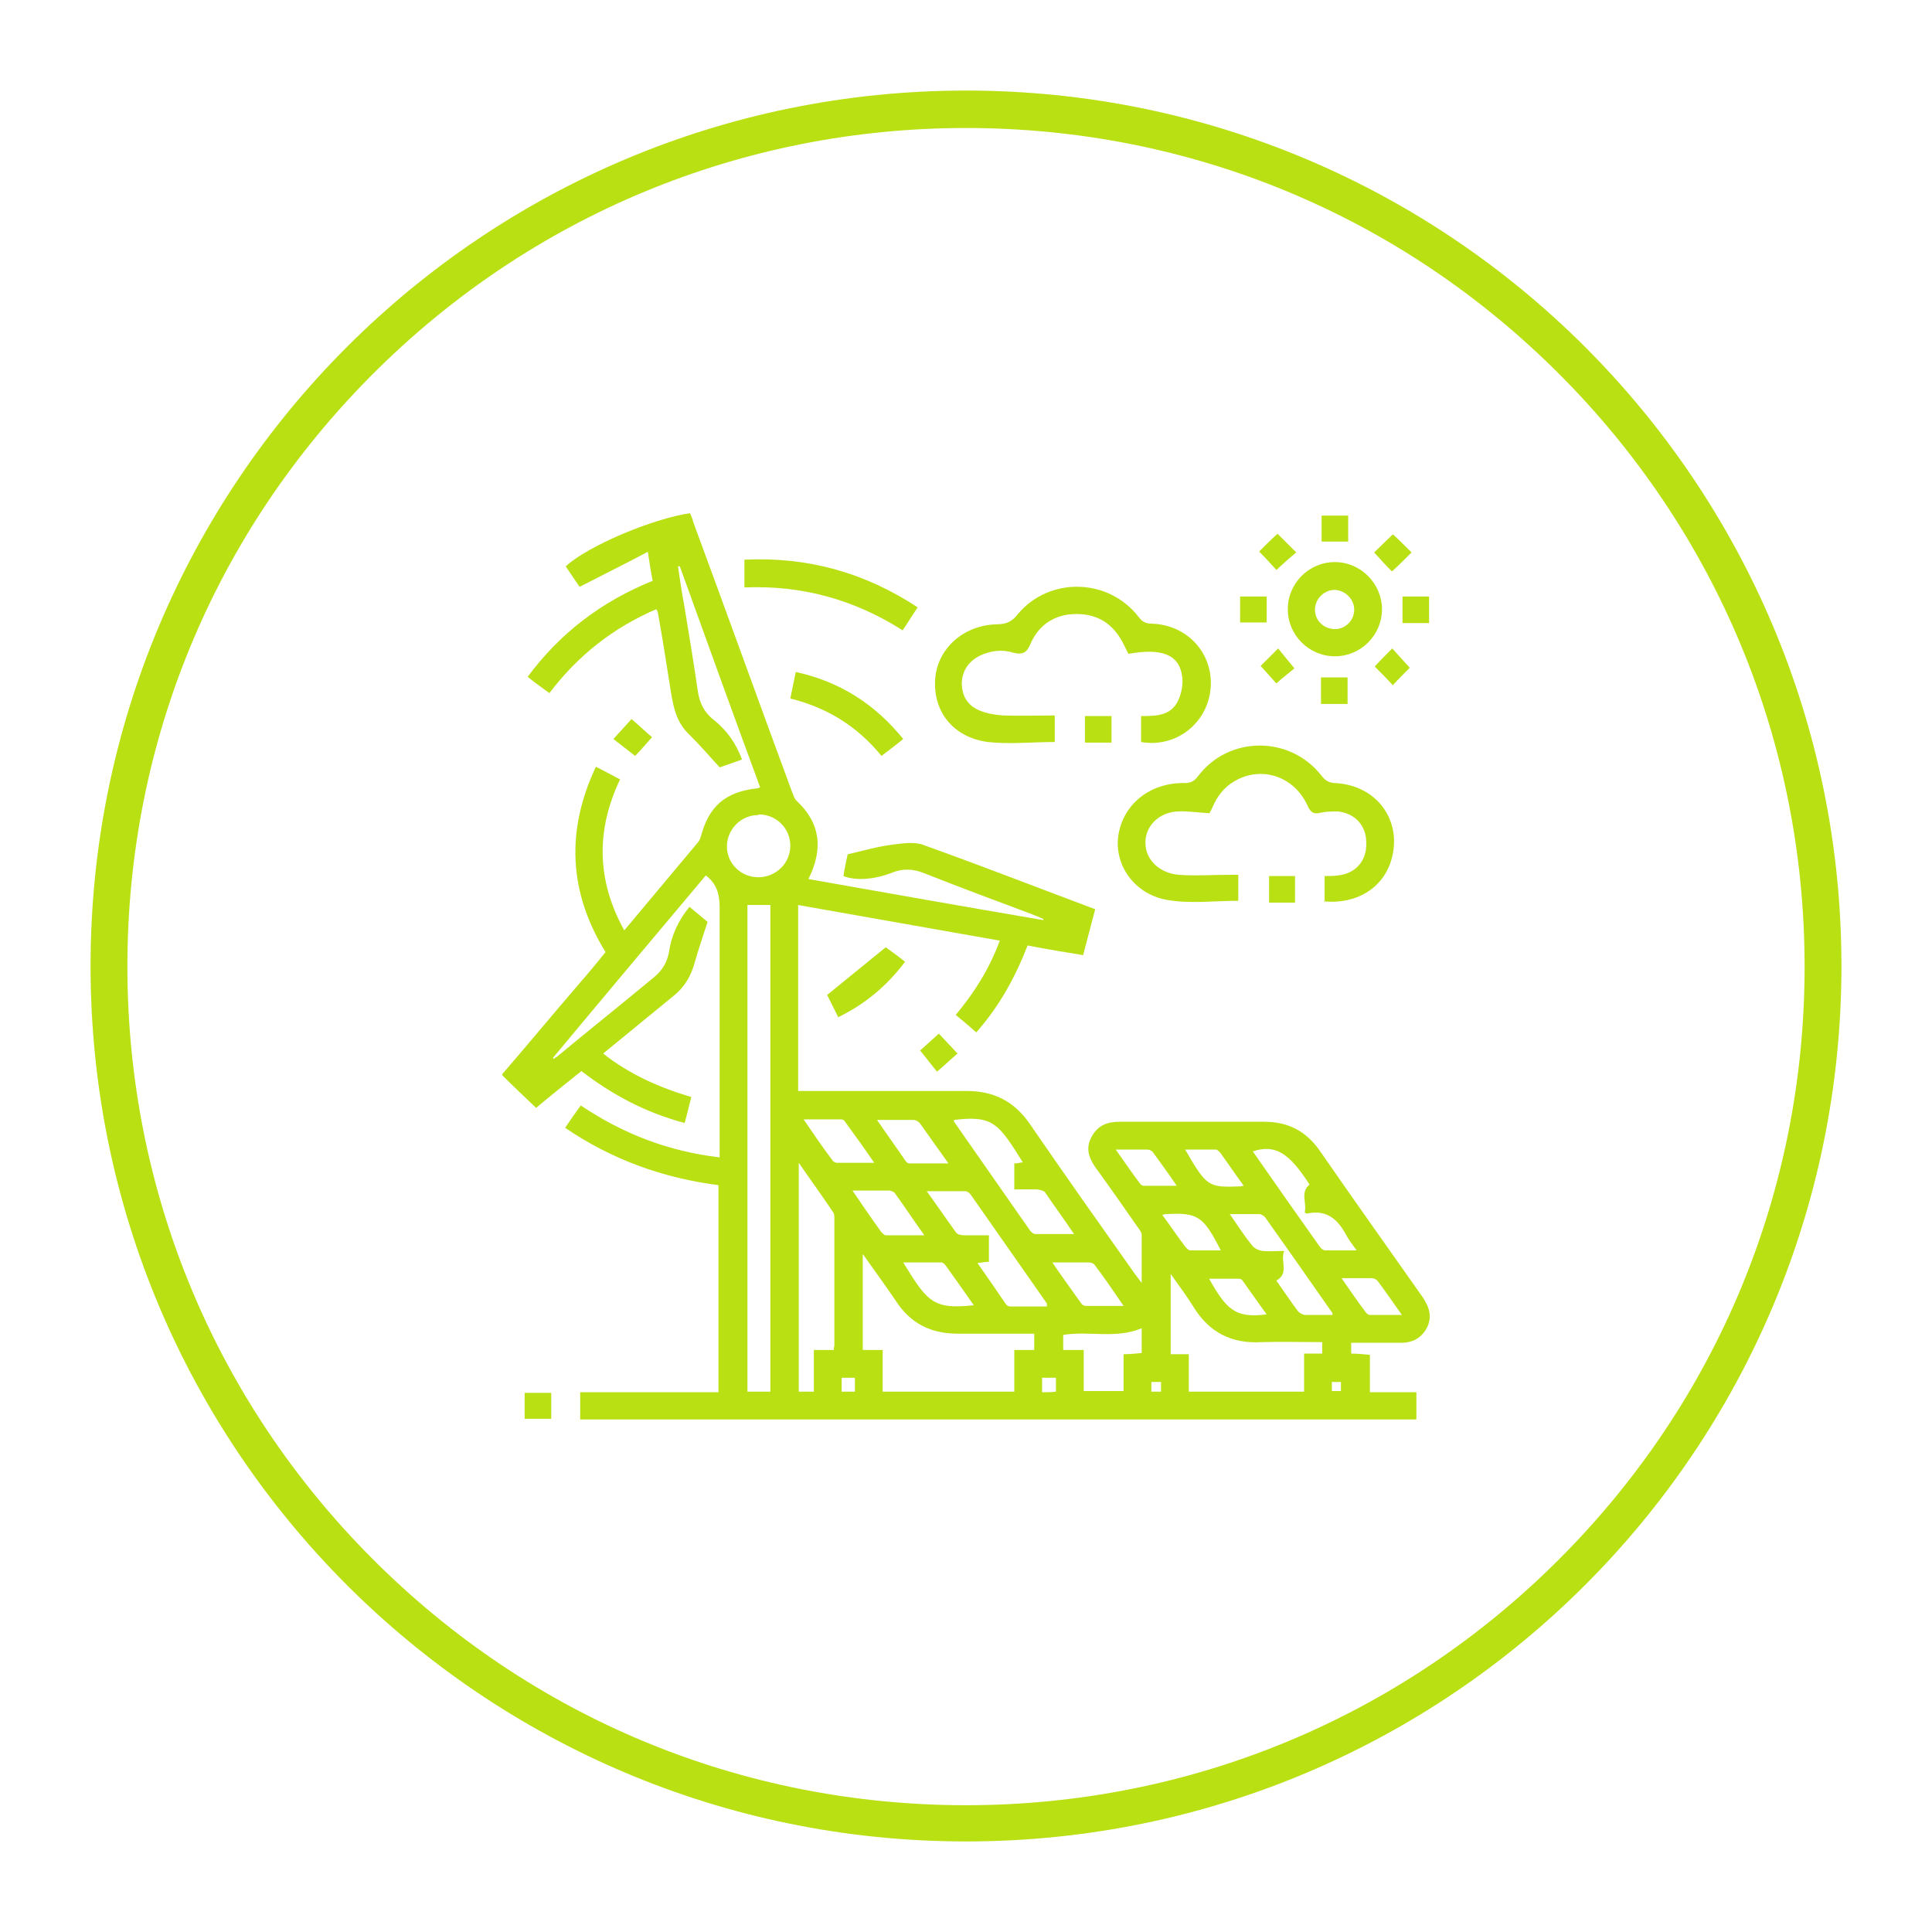
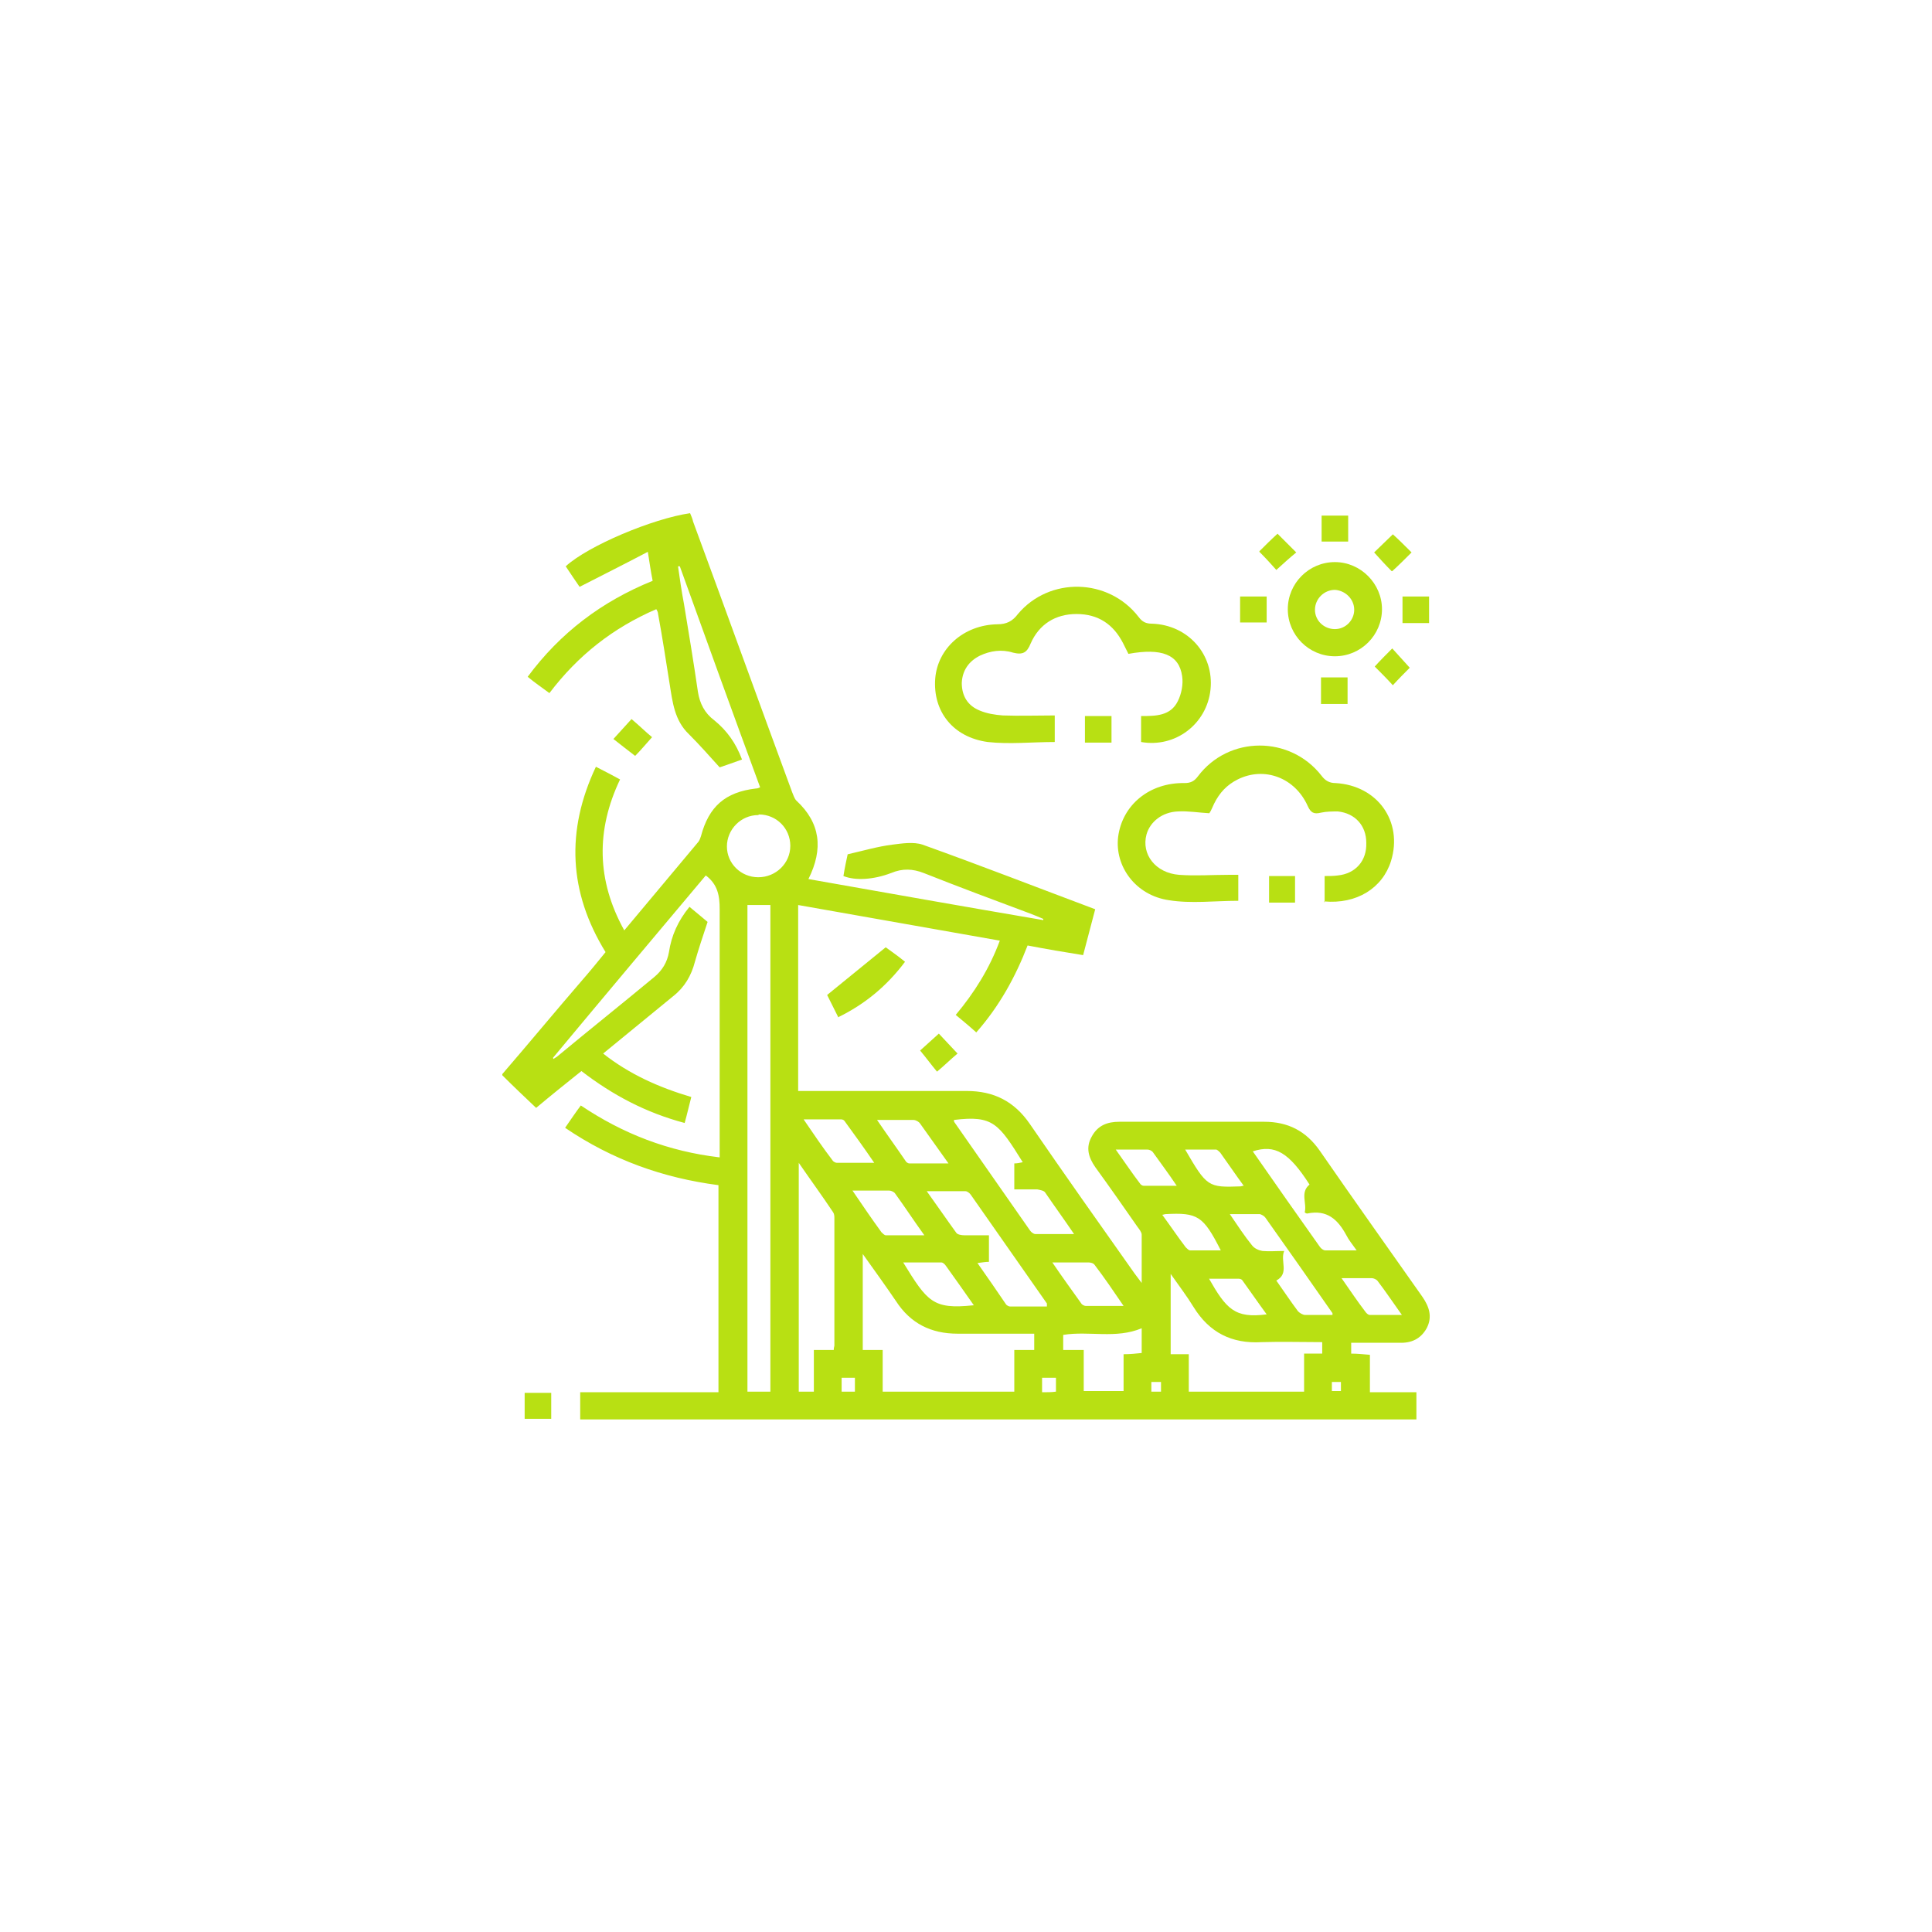
<svg xmlns="http://www.w3.org/2000/svg" id="Capa_1" viewBox="0 0 320 320">
  <defs>
    <style>      .st0 {        fill: #b8e013;      }    </style>
  </defs>
-   <path class="st0" d="M160,21.2c37.1,0,71.9,14.4,98.2,40.7,26.2,26.2,40.7,61.1,40.7,98.2s-14.4,71.9-40.7,98.2c-26.2,26.2-61.1,40.7-98.2,40.7s-71.9-14.4-98.2-40.7c-26.2-26.2-40.7-61.1-40.7-98.2s14.4-71.9,40.7-98.2c26.2-26.2,61.1-40.7,98.2-40.7M160,15C79.9,15,15,79.9,15,160s64.9,145,145,145,145-64.9,145-145S240.1,15,160,15h0Z" />
  <g>
    <path class="st0" d="M83.2,177.9c4.4-5.1,8.7-10.3,13.1-15.4,1.4-1.6,2.7-3.2,4-4.8-6.1-9.9-6.6-20.1-1.6-30.7,1.4.7,2.7,1.4,4,2.1-4,8.4-3.9,16.7.7,25,4.2-5,8.3-9.9,12.3-14.7.2-.3.3-.6.4-.9,1.3-4.9,4-7.3,9.1-7.9.1,0,.3,0,.7-.2-4.5-12.2-8.9-24.4-13.3-36.6,0,0-.2,0-.3,0,.3,2.1.6,4.2,1,6.3.8,4.8,1.6,9.7,2.3,14.5.3,1.9,1.1,3.5,2.7,4.7,2.1,1.7,3.6,3.8,4.6,6.5-1.4.5-2.8,1-3.7,1.3-1.8-2-3.4-3.8-5.1-5.5-2.4-2.3-2.7-5.3-3.2-8.4-.6-3.8-1.2-7.7-1.9-11.5,0-.2-.1-.5-.3-.8-7.2,3.1-13,7.7-17.7,13.9-1.2-.9-2.4-1.7-3.6-2.7,5.4-7.3,12.3-12.5,20.7-15.9-.3-1.5-.5-2.9-.8-4.8-3.8,2-7.4,3.8-11.3,5.8-.7-1-1.5-2.2-2.3-3.4,3.7-3.4,14.4-7.9,20.6-8.8.2.5.4.9.5,1.4,5.5,14.9,10.9,29.9,16.4,44.8.2.5.4,1.1.7,1.4,4,3.7,4.5,8,2,13,13,2.3,26,4.6,38.9,6.8,0,0,0-.2,0-.2-.7-.3-1.4-.6-2.2-.9-5.9-2.2-11.8-4.4-17.6-6.7-1.8-.7-3.5-.8-5.4,0-2.9,1.1-5.9,1.3-7.9.5.2-1.3.5-2.7.7-3.6,2.6-.6,5-1.3,7.4-1.6,1.6-.2,3.5-.5,5,0,9.5,3.4,19,7.1,28.6,10.7-.7,2.6-1.3,5-2,7.6-3.1-.5-6.1-1-9.2-1.6-2,5.2-4.7,10.1-8.5,14.4-1.1-1-2.2-1.9-3.4-2.9,3.1-3.7,5.6-7.7,7.3-12.3-11.2-2-22.2-3.9-33.4-5.9v30.8h1.8c8.7,0,17.4,0,26.1,0,4.5,0,7.9,1.7,10.5,5.5,5.7,8.3,11.5,16.5,17.3,24.7.3.4.6.8,1.2,1.6,0-2.9,0-5.5,0-8,0-.4-.4-.9-.7-1.3-2.3-3.3-4.6-6.6-7-9.9-1.1-1.6-1.6-3.2-.6-5,1-1.9,2.6-2.5,4.6-2.5,8,0,16,0,24,0,3.9,0,6.9,1.5,9.2,4.8,5.6,8.1,11.3,16.1,17,24.2,1.1,1.6,1.7,3.3.7,5.2-1,1.8-2.6,2.5-4.6,2.4-2.6,0-5.2,0-7.9,0,0,.6,0,1.1,0,1.8,1,0,2,.1,3.1.2v6.2h7.7v4.5H96.1v-4.5h22.9v-34.3c-9.2-1.2-17.6-4.2-25.4-9.5.9-1.3,1.7-2.5,2.6-3.7,7,4.7,14.5,7.6,23,8.6,0-.7,0-1.2,0-1.8,0-13.1,0-26.2,0-39.3,0-2.2-.3-4.1-2.3-5.6-8.4,10-16.9,20.1-25.3,30.2,0,0,0,.1.1.2.2-.2.5-.3.7-.5,5.3-4.4,10.7-8.7,16-13.1,1.3-1.1,2.1-2.4,2.4-4.1.4-2.7,1.5-5.2,3.4-7.5,1.2,1,2.3,1.9,3,2.5-.8,2.4-1.5,4.5-2.1,6.6-.6,2.3-1.7,4.2-3.6,5.7-3.8,3.1-7.7,6.3-11.6,9.5,4.3,3.4,9.2,5.6,14.6,7.2-.4,1.5-.7,2.9-1.1,4.3-6.4-1.7-11.9-4.6-17.1-8.6-2.5,2-5,4-7.5,6.1-1.9-1.8-3.8-3.6-5.6-5.4,0,0,0-.2,0-.3ZM123.8,149.9v80.6h3.8v-80.6h-3.8ZM142.9,207.7v15.9h3.3v6.9h21.8v-6.9h3.3v-2.7c-4.3,0-8.5,0-12.7,0-4.4,0-7.8-1.7-10.2-5.4-1.7-2.5-3.5-5-5.5-7.8ZM219,222.3c-3.4,0-6.7-.1-10,0-5,.3-8.7-1.6-11.3-5.8-1.1-1.8-2.4-3.5-3.8-5.5v13.3h3v6.2h19.1v-6.3h3v-1.8ZM138.1,223.5c0-.3.1-.5.1-.6,0-7,0-14.1,0-21.1,0-.3,0-.7-.2-1-1.8-2.7-3.7-5.3-5.7-8.2v37.9h2.5v-6.9h3.3ZM163.8,209c-.6,0-1.1.1-1.9.2,1.7,2.4,3.2,4.6,4.7,6.8.1.2.5.4.7.4,2,0,4,0,6.1,0,0-.3,0-.4,0-.5-4.2-6-8.4-12-12.6-18-.2-.3-.6-.6-.9-.6-2,0-4.1,0-6.4,0,1.8,2.5,3.3,4.7,4.9,6.9.2.3.9.4,1.3.4,1.3,0,2.7,0,4.1,0v4.5ZM168,192.7c.5,0,.9-.1,1.4-.2-4-6.4-4.9-7.8-11.4-7,0,.1,0,.3.1.4,4.2,6,8.3,11.9,12.5,17.9.2.3.6.6.9.6,2,0,4,0,6.4,0-1.7-2.5-3.3-4.7-4.8-6.9-.2-.3-.8-.4-1.3-.5-1.2,0-2.5,0-3.8,0v-4.4ZM125.6,135c-2.9,0-5.2,2.4-5.2,5.2,0,2.8,2.3,5.1,5.2,5.1,2.9,0,5.3-2.3,5.3-5.2,0-2.9-2.3-5.2-5.2-5.2ZM189.1,220c-4.3,1.8-8.7.4-13,1.1v2.5h3.4v6.8h6.6v-6.1c1.1,0,2-.1,3-.2v-4.1ZM220.7,217.8c0-.3,0-.3,0-.3-3.7-5.3-7.4-10.6-11.1-15.8-.2-.3-.6-.5-.9-.6-1.6,0-3.2,0-5,0,1.3,1.9,2.4,3.6,3.7,5.2.4.5,1.1.8,1.7.9,1.1.1,2.3,0,3.6,0-.7,1.7.9,3.7-1.3,4.9,1.2,1.7,2.4,3.5,3.6,5.1.3.3.8.6,1.2.6,1.5,0,3,0,4.6,0ZM224.7,207.1c-.7-1-1.3-1.7-1.7-2.5-1.4-2.6-3.2-4.3-6.5-3.6,0,0-.2,0-.4-.2.4-1.5-.8-3.3.8-4.6-3.4-5.3-5.7-6.7-9.4-5.5,3.7,5.3,7.4,10.6,11.1,15.8.2.3.6.6.9.6,1.6,0,3.2,0,5.1,0ZM141.2,197.2c1.7,2.5,3.2,4.7,4.8,6.9.2.2.5.5.7.5,2,0,4,0,6.4,0-1.8-2.5-3.3-4.8-4.9-7-.2-.2-.6-.4-.9-.4-1.9,0-3.8,0-6,0ZM145.2,185.4c1.7,2.5,3.3,4.7,4.8,6.9.1.2.4.4.6.4,2.1,0,4.2,0,6.5,0-1.7-2.4-3.2-4.5-4.7-6.6-.2-.3-.7-.6-1.1-.6-1.9,0-3.9,0-6.2,0ZM174.3,209.1c1.7,2.5,3.3,4.7,4.8,6.8.1.2.5.4.7.4,2,0,4,0,6.3,0-1.7-2.5-3.2-4.7-4.8-6.8-.2-.3-.7-.4-1-.4-1.9,0-3.8,0-6,0ZM161.3,216.2c-1.6-2.3-3.1-4.4-4.6-6.5-.2-.3-.5-.6-.8-.6-2.1,0-4.1,0-6.3,0,4,6.5,4.9,7.8,11.6,7.1ZM133.1,185.4c1.7,2.5,3.2,4.7,4.8,6.8.1.2.5.4.7.4,2,0,3.9,0,6.2,0-1.7-2.5-3.3-4.7-4.9-6.9-.1-.2-.4-.3-.6-.3-2,0-3.9,0-6.2,0ZM184.8,190.4c1.5,2.1,2.7,3.9,4,5.6.1.2.4.4.6.4,1.8,0,3.5,0,5.5,0-1.4-2.1-2.7-3.8-3.9-5.5-.2-.3-.6-.5-1-.5-1.6,0-3.2,0-5.2,0ZM222.2,211.7c1.4,2,2.6,3.8,3.9,5.5.2.3.5.6.8.6,1.7,0,3.3,0,5.3,0-1.5-2.1-2.7-3.9-4-5.6-.2-.3-.7-.5-1-.5-1.5,0-3.1,0-5,0ZM206,196.4c-1.4-1.9-2.6-3.7-3.9-5.5-.2-.2-.5-.5-.7-.5-1.7,0-3.3,0-5.1,0,3.6,6.2,3.8,6.3,9.2,6.1,0,0,0,0,.4-.1ZM192.5,201.2c1.4,1.9,2.6,3.7,3.9,5.4.2.2.5.5.7.5,1.7,0,3.3,0,5.1,0-2.9-5.7-3.8-6.3-9.2-6,0,0,0,0-.4.1ZM200.2,211.7c2.9,5.1,4.3,6.7,9.6,6-1.4-1.9-2.7-3.8-4-5.6-.1-.2-.4-.3-.6-.3-1.6,0-3.2,0-5,0ZM139.4,230.5h2.2v-2.3h-2.2v2.3ZM172.6,230.6c.9,0,1.6,0,2.3-.1v-2.3h-2.3v2.4ZM190.7,230.5h1.6v-1.6h-1.6v1.6ZM220.6,228.9v1.5h1.5c0-.6,0-1,0-1.5h-1.5Z" />
    <path class="st0" d="M174.7,118.6v4.3c-3.8,0-7.5.4-11.1,0-5.8-.8-9.1-5.1-8.7-10.5.4-5,4.7-8.9,10.3-9,1.5,0,2.5-.5,3.4-1.7,5.2-6.2,15-6,20,.5.6.8,1.2,1.1,2.2,1.1,6,.2,10.3,5.1,9.7,10.9-.6,5.7-5.8,9.7-11.5,8.7v-4.3c2.4,0,4.9,0,6.1-2.5.6-1.2.9-2.8.7-4.1-.5-3.6-3.4-4.7-8.9-3.7-.3-.6-.6-1.2-.9-1.8-1.6-3.1-4.1-4.8-7.7-4.8-3.5,0-6.2,1.7-7.6,4.9-.6,1.5-1.3,1.9-2.9,1.5-1.9-.6-3.8-.3-5.5.5-1.8.9-2.9,2.4-3,4.5,0,2.2,1,3.8,3,4.6,1.2.5,2.5.7,3.8.8,2.8.1,5.7,0,8.6,0Z" />
    <path class="st0" d="M219.4,149.5v-4.4c.7,0,1.5,0,2.2-.1,2.9-.3,4.8-2.4,4.7-5.4,0-2.9-1.9-4.9-4.7-5.2-.9,0-1.9,0-2.8.2-1.2.3-1.7,0-2.2-1.1-2.1-4.7-7.2-6.6-11.6-4.4-1.8.9-3,2.2-3.9,4-.3.6-.5,1.2-.8,1.6-1.8-.1-3.5-.4-5.2-.3-2.6.1-4.6,1.7-5.2,3.8-.9,3.3,1.5,6.4,5.4,6.7,2.7.2,5.4,0,8.1,0,.5,0,1.1,0,1.7,0v4.3c-3.9,0-7.8.5-11.5-.1-5.5-.8-9-5.6-8.4-10.5.7-5.3,5.2-9,11-8.9,1,0,1.6-.3,2.2-1.1,5.1-6.8,15.3-6.8,20.5-.1.6.8,1.3,1.2,2.3,1.2,7,.4,11.2,6.4,9.2,12.9-1.4,4.5-5.7,7.2-11.1,6.7Z" />
    <path class="st0" d="M221.1,108.7c-4.3,0-7.8-3.5-7.8-7.8,0-4.3,3.5-7.8,7.8-7.8,4.3,0,7.8,3.6,7.8,7.8,0,4.3-3.5,7.8-7.8,7.8ZM221.1,104.2c1.8,0,3.2-1.5,3.2-3.2,0-1.8-1.5-3.2-3.2-3.3-1.8,0-3.3,1.5-3.3,3.3,0,1.8,1.5,3.2,3.3,3.2Z" />
-     <path class="st0" d="M123.3,97.2v-4.5c10.4-.5,19.9,2.1,28.7,7.9-.9,1.3-1.6,2.5-2.5,3.8-8-5.1-16.7-7.5-26.2-7.1Z" />
-     <path class="st0" d="M149.6,122.4c-1.2,1-2.3,1.8-3.6,2.8-4-4.9-9-8-15.1-9.5.3-1.5.6-2.9.9-4.4,7.3,1.6,13.1,5.3,17.8,11.1Z" />
    <path class="st0" d="M138.8,168.4c-.7-1.4-1.3-2.6-1.8-3.6,3.2-2.6,6.4-5.2,9.7-7.9.8.6,2,1.4,3.2,2.4-3,4-6.6,7-11.1,9.2Z" />
    <path class="st0" d="M184.1,123h-4.4v-4.4h4.4v4.4Z" />
    <path class="st0" d="M208.6,91.3c.9-.9,1.9-1.9,3-2.9,1,1,2,2,3.1,3.1-1.1.9-2.2,1.9-3.3,2.9-.8-.9-1.8-2-2.8-3Z" />
    <path class="st0" d="M223.2,116.6h-4.4v-4.4h4.4v4.4Z" />
    <path class="st0" d="M86.9,235v-4.3h4.4v4.3h-4.4Z" />
    <path class="st0" d="M233.5,110.6c-.9.9-1.9,1.9-2.8,2.9-1-1.1-2-2.1-3-3.1.9-1,1.9-2,2.9-3,.9,1,1.9,2.1,2.9,3.2Z" />
    <path class="st0" d="M230.5,94.6c-1-1-2-2.1-2.9-3.1,1-1,2.1-2,3.1-3,1,.9,2,1.9,3.1,3-1.1,1.1-2.1,2.1-3.2,3.1Z" />
    <path class="st0" d="M223.3,85.4v4.3h-4.4v-4.3h4.4Z" />
    <path class="st0" d="M214.5,149.5h-4.3v-4.4h4.3v4.4Z" />
    <path class="st0" d="M236.7,103.2h-4.4v-4.4h4.4v4.4Z" />
    <path class="st0" d="M209.8,98.8v4.3h-4.4v-4.3h4.4Z" />
    <path class="st0" d="M158.6,174.5c-1.2,1-2.2,2-3.4,3-1-1.2-1.8-2.3-2.8-3.5,1-.9,2-1.8,3.1-2.8,1,1.1,2,2.1,3.1,3.3Z" />
-     <path class="st0" d="M208.8,110.3c.8-.8,1.8-1.8,2.9-2.9.8,1,1.7,2.1,2.7,3.3-.7.6-1.9,1.5-3,2.5-.6-.7-1.6-1.8-2.6-2.9Z" />
    <path class="st0" d="M101.6,122.4c1.1-1.2,2.1-2.3,3-3.3,1.2,1,2.2,2,3.4,3-1,1.1-1.8,2.1-2.8,3.1-1.2-.9-2.3-1.8-3.6-2.8Z" />
  </g>
</svg>